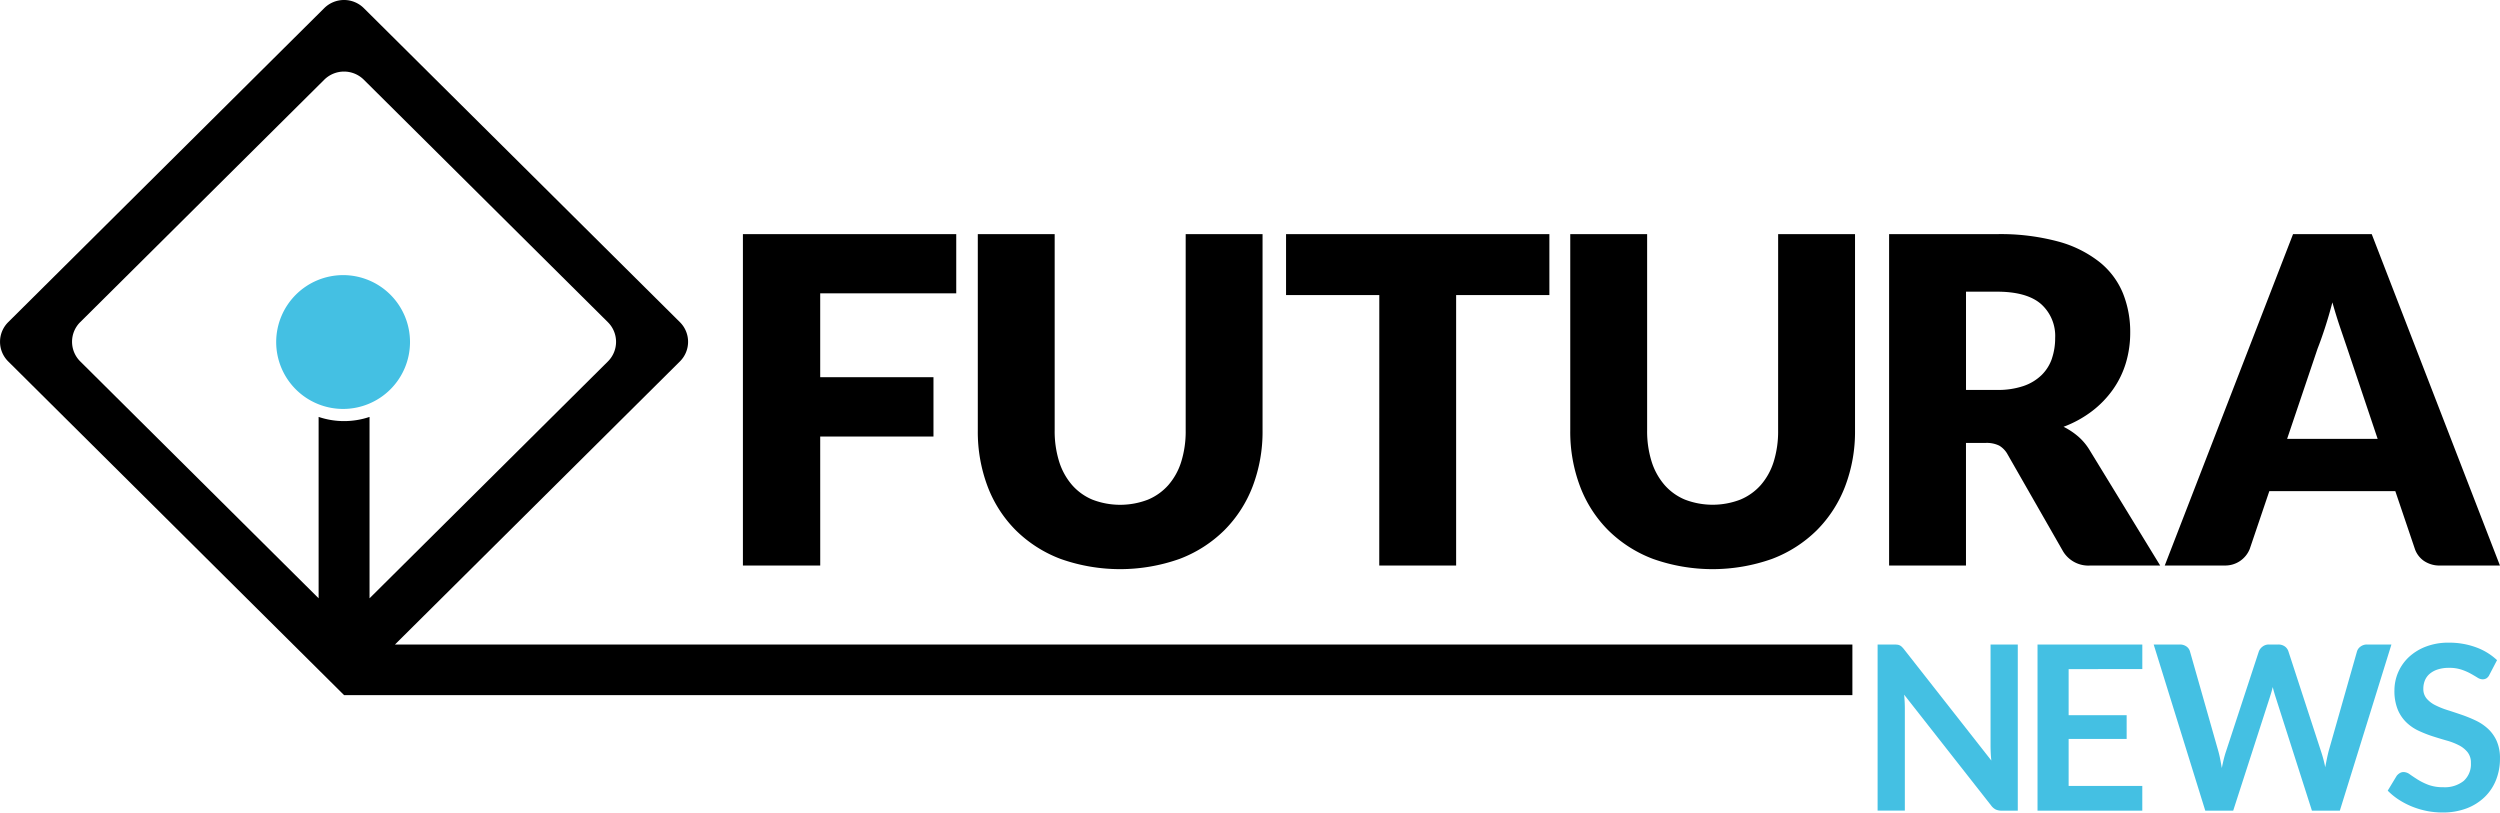
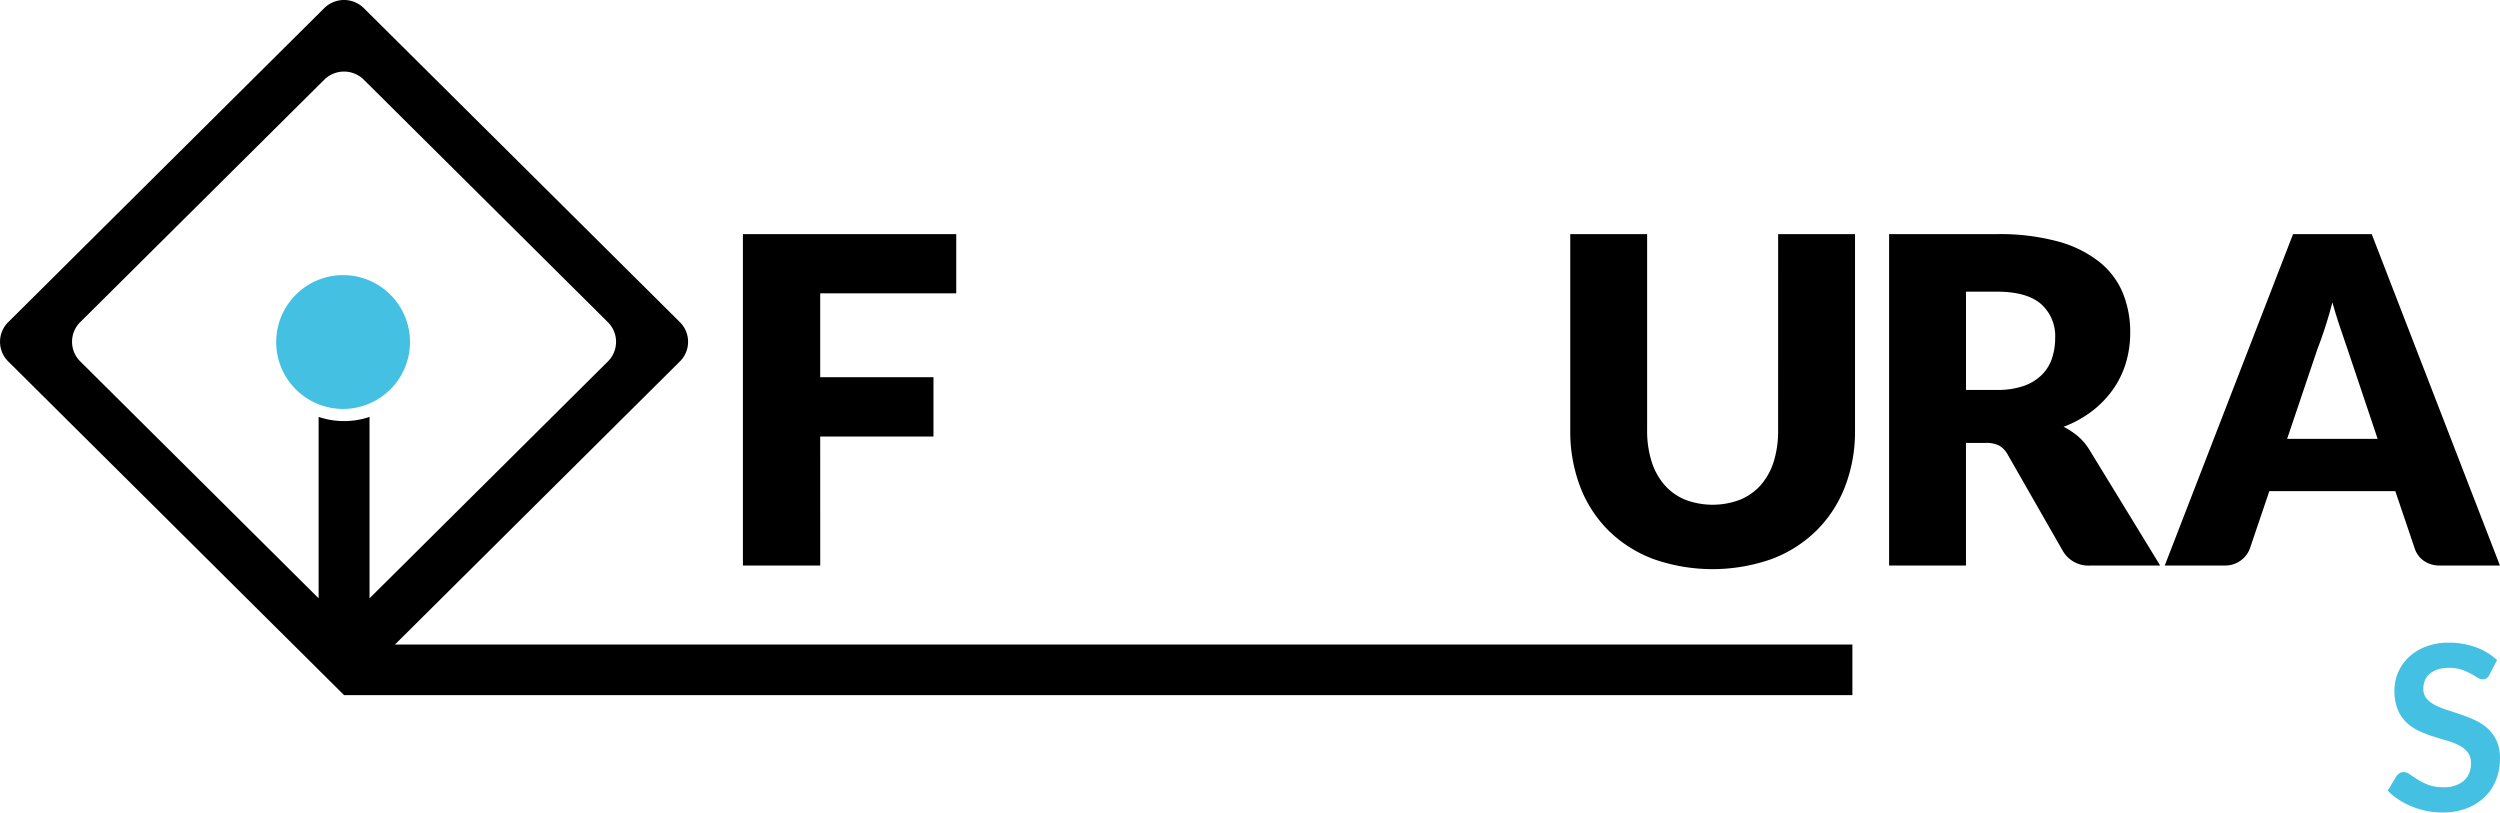
<svg xmlns="http://www.w3.org/2000/svg" width="300" height="97.5" viewBox="0 0 300 97.5">
  <g id="Raggruppa_27" data-name="Raggruppa 27" transform="translate(-642.913 -536.034)">
    <g id="Raggruppa_1" data-name="Raggruppa 1" transform="translate(868.222 613.154)">
-       <path id="Tracciato_1" data-name="Tracciato 1" d="M866.526,612.52a.95.95,0,0,1,.3.082.99.99,0,0,1,.255.18,2.8,2.8,0,0,1,.275.31l10.466,13.333c-.037-.321-.063-.636-.076-.944s-.02-.6-.02-.862V612.5h3.267v19.938h-1.916a1.7,1.7,0,0,1-.73-.138,1.617,1.617,0,0,1-.566-.5l-10.424-13.278q.043.442.063.875c.013.289.02.555.02.793v12.244h-3.268V612.5h1.945A3.308,3.308,0,0,1,866.526,612.52Z" transform="translate(-864.168 -612.279)" fill="#44c0e3" />
-       <path id="Tracciato_2" data-name="Tracciato 2" d="M895.642,612.5v2.951H886.8v5.529h6.963v2.854H886.8v5.64h8.839v2.965H883.067V612.5Z" transform="translate(-863.873 -612.279)" fill="#44c0e3" />
-       <path id="Tracciato_3" data-name="Tracciato 3" d="M896.792,612.5h3.117a1.366,1.366,0,0,1,.806.229,1.091,1.091,0,0,1,.435.613l3.391,11.926c.082.295.159.613.227.959s.136.71.2,1.1q.111-.579.242-1.1c.087-.345.181-.664.282-.959l3.915-11.926a1.313,1.313,0,0,1,.435-.58,1.221,1.221,0,0,1,.793-.262h1.09a1.333,1.333,0,0,1,.8.229,1.166,1.166,0,0,1,.441.613l3.889,11.926a15.863,15.863,0,0,1,.524,1.958q.1-.538.2-1.034c.07-.331.141-.64.214-.924l3.392-11.926a1.11,1.11,0,0,1,.427-.593,1.292,1.292,0,0,1,.8-.249h2.909l-6.19,19.938h-3.35l-4.357-13.623q-.084-.262-.173-.565c-.06-.2-.117-.418-.172-.649q-.082.346-.172.649c-.061.2-.117.39-.173.565l-4.4,13.623h-3.351Z" transform="translate(-863.659 -612.279)" fill="#44c0e3" />
      <path id="Tracciato_4" data-name="Tracciato 4" d="M936.65,616.129a1.013,1.013,0,0,1-.351.428.887.887,0,0,1-.475.124,1.208,1.208,0,0,1-.621-.213q-.346-.215-.813-.476a6.649,6.649,0,0,0-1.1-.475,4.619,4.619,0,0,0-1.483-.214,4.319,4.319,0,0,0-1.344.187,2.829,2.829,0,0,0-.966.517,2.055,2.055,0,0,0-.586.792,2.6,2.6,0,0,0-.193,1.014,1.764,1.764,0,0,0,.392,1.172,3.286,3.286,0,0,0,1.042.8,9.677,9.677,0,0,0,1.476.592q.827.264,1.689.559a16.42,16.42,0,0,1,1.689.69,5.865,5.865,0,0,1,1.475.992,4.494,4.494,0,0,1,1.042,1.47,5.1,5.1,0,0,1,.392,2.109,6.856,6.856,0,0,1-.462,2.53,5.815,5.815,0,0,1-1.351,2.055,6.364,6.364,0,0,1-2.171,1.378,7.986,7.986,0,0,1-2.937.5,9.5,9.5,0,0,1-1.876-.186,9.9,9.9,0,0,1-1.771-.531,9.292,9.292,0,0,1-1.585-.827,7.776,7.776,0,0,1-1.317-1.076l1.075-1.778a1.382,1.382,0,0,1,.366-.324.893.893,0,0,1,.475-.131,1.318,1.318,0,0,1,.745.283q.4.282.944.627a7.283,7.283,0,0,0,1.282.628,4.971,4.971,0,0,0,1.771.282,3.633,3.633,0,0,0,2.455-.752,2.7,2.7,0,0,0,.869-2.158,2,2,0,0,0-.394-1.282A3.19,3.19,0,0,0,933,624.6a7.853,7.853,0,0,0-1.476-.572q-.827-.235-1.683-.51a14.437,14.437,0,0,1-1.682-.662,5.441,5.441,0,0,1-1.475-1.007,4.563,4.563,0,0,1-1.041-1.551,5.916,5.916,0,0,1-.393-2.3,5.492,5.492,0,0,1,1.7-3.957A6.258,6.258,0,0,1,929,612.764a7.472,7.472,0,0,1,2.773-.482,9.3,9.3,0,0,1,3.253.552,7.348,7.348,0,0,1,2.537,1.545Z" transform="translate(-863.227 -612.282)" fill="#44c0e3" />
    </g>
    <g id="Raggruppa_2" data-name="Raggruppa 2" transform="translate(642.913 536.034)">
      <path id="Tracciato_5" data-name="Tracciato 5" d="M724.5,579.408a3.321,3.321,0,0,0,0-4.717L686.571,537.01a3.373,3.373,0,0,0-4.748,0L643.9,574.691a3.319,3.319,0,0,0,0,4.717l40.3,40.039h181v-6.07H690.307Zm-71.96-4.717L681.823,545.6a3.371,3.371,0,0,1,4.748,0l29.286,29.095a3.321,3.321,0,0,1,0,4.717l-28.6,28.419V586.063a9.533,9.533,0,0,1-6.11,0v21.764l-28.6-28.419A3.321,3.321,0,0,1,652.537,574.691Z" transform="translate(-642.913 -536.034)" />
      <path id="Tracciato_6" data-name="Tracciato 6" d="M739.776,588.19h13.592v-7.123H739.776V571H756.1v-7.1H730.5v39.765h9.279Z" transform="translate(-641.351 -535.803)" />
-       <path id="Tracciato_7" data-name="Tracciato 7" d="M762.744,599.435a15.336,15.336,0,0,0,5.376,3.439,21.354,21.354,0,0,0,14.273,0,15.344,15.344,0,0,0,5.376-3.439,15.055,15.055,0,0,0,3.4-5.267,18.409,18.409,0,0,0,1.186-6.715V563.9h-9.224v23.553a12.229,12.229,0,0,1-.532,3.754,7.781,7.781,0,0,1-1.542,2.8,6.727,6.727,0,0,1-2.47,1.761,9.272,9.272,0,0,1-6.633,0,6.649,6.649,0,0,1-2.47-1.775,7.9,7.9,0,0,1-1.542-2.811,12.217,12.217,0,0,1-.532-3.752V563.9h-9.225v23.553a18.6,18.6,0,0,0,1.173,6.715A14.915,14.915,0,0,0,762.744,599.435Z" transform="translate(-640.849 -535.805)" />
-       <path id="Tracciato_8" data-name="Tracciato 8" d="M805.712,603.665h9.225V571.214h11.19V563.9h-31.6v7.314h11.19Z" transform="translate(-640.201 -535.803)" />
      <path id="Tracciato_9" data-name="Tracciato 9" d="M852.972,587.453a12.231,12.231,0,0,1-.531,3.754A7.8,7.8,0,0,1,850.9,594a6.72,6.72,0,0,1-2.47,1.761,9.269,9.269,0,0,1-6.632,0,6.641,6.641,0,0,1-2.47-1.775,7.9,7.9,0,0,1-1.542-2.811,12.192,12.192,0,0,1-.532-3.752V563.9h-9.225v23.553a18.554,18.554,0,0,0,1.174,6.715,14.9,14.9,0,0,0,3.383,5.267,15.34,15.34,0,0,0,5.378,3.439,21.354,21.354,0,0,0,14.273,0,15.34,15.34,0,0,0,5.376-3.439,15.044,15.044,0,0,0,3.4-5.267,18.409,18.409,0,0,0,1.188-6.715V563.9h-9.226Z" transform="translate(-639.598 -535.805)" />
      <path id="Tracciato_10" data-name="Tracciato 10" d="M888.2,588.163a8.675,8.675,0,0,0-1.734-1.146,13.336,13.336,0,0,0,3.426-1.884,11.924,11.924,0,0,0,2.511-2.606,11.051,11.051,0,0,0,1.543-3.18,12.607,12.607,0,0,0,.518-3.657,12.407,12.407,0,0,0-.872-4.693,9.353,9.353,0,0,0-2.8-3.74,13.812,13.812,0,0,0-4.967-2.47,26.549,26.549,0,0,0-7.355-.888H865.53v39.765h9.225v-14.71H877.1a3.426,3.426,0,0,1,1.65.327,2.787,2.787,0,0,1,1.023,1.092l6.605,11.544a3.543,3.543,0,0,0,3.33,1.747h8.35l-8.46-13.837A6.833,6.833,0,0,0,888.2,588.163Zm-3.125-9.348a5.05,5.05,0,0,1-1.228,1.978,5.79,5.79,0,0,1-2.169,1.324,9.486,9.486,0,0,1-3.207.477h-3.712v-11.79h3.712q3.574,0,5.281,1.474a5.125,5.125,0,0,1,1.705,4.094A7.587,7.587,0,0,1,885.071,578.815Z" transform="translate(-638.838 -535.803)" />
      <path id="Tracciato_11" data-name="Tracciato 11" d="M922.937,563.9h-9.443L898.1,603.665h7.2a3.162,3.162,0,0,0,3-1.993l2.347-6.931h15.12l2.346,6.931a2.89,2.89,0,0,0,1.079,1.433,3.307,3.307,0,0,0,1.978.56h7.151Zm-10.153,24.564,3.657-10.836q.41-1.036.874-2.456t.9-3.084q.463,1.638.941,3.043t.832,2.444l3.658,10.889Z" transform="translate(-638.329 -535.803)" />
    </g>
    <path id="Tracciato_12" data-name="Tracciato 12" d="M683.576,568.667a8.029,8.029,0,1,1-8.029,8.029,8.039,8.039,0,0,1,8.029-8.029" transform="translate(0.509 0.381)" fill="#44c0e3" />
  </g>
</svg>